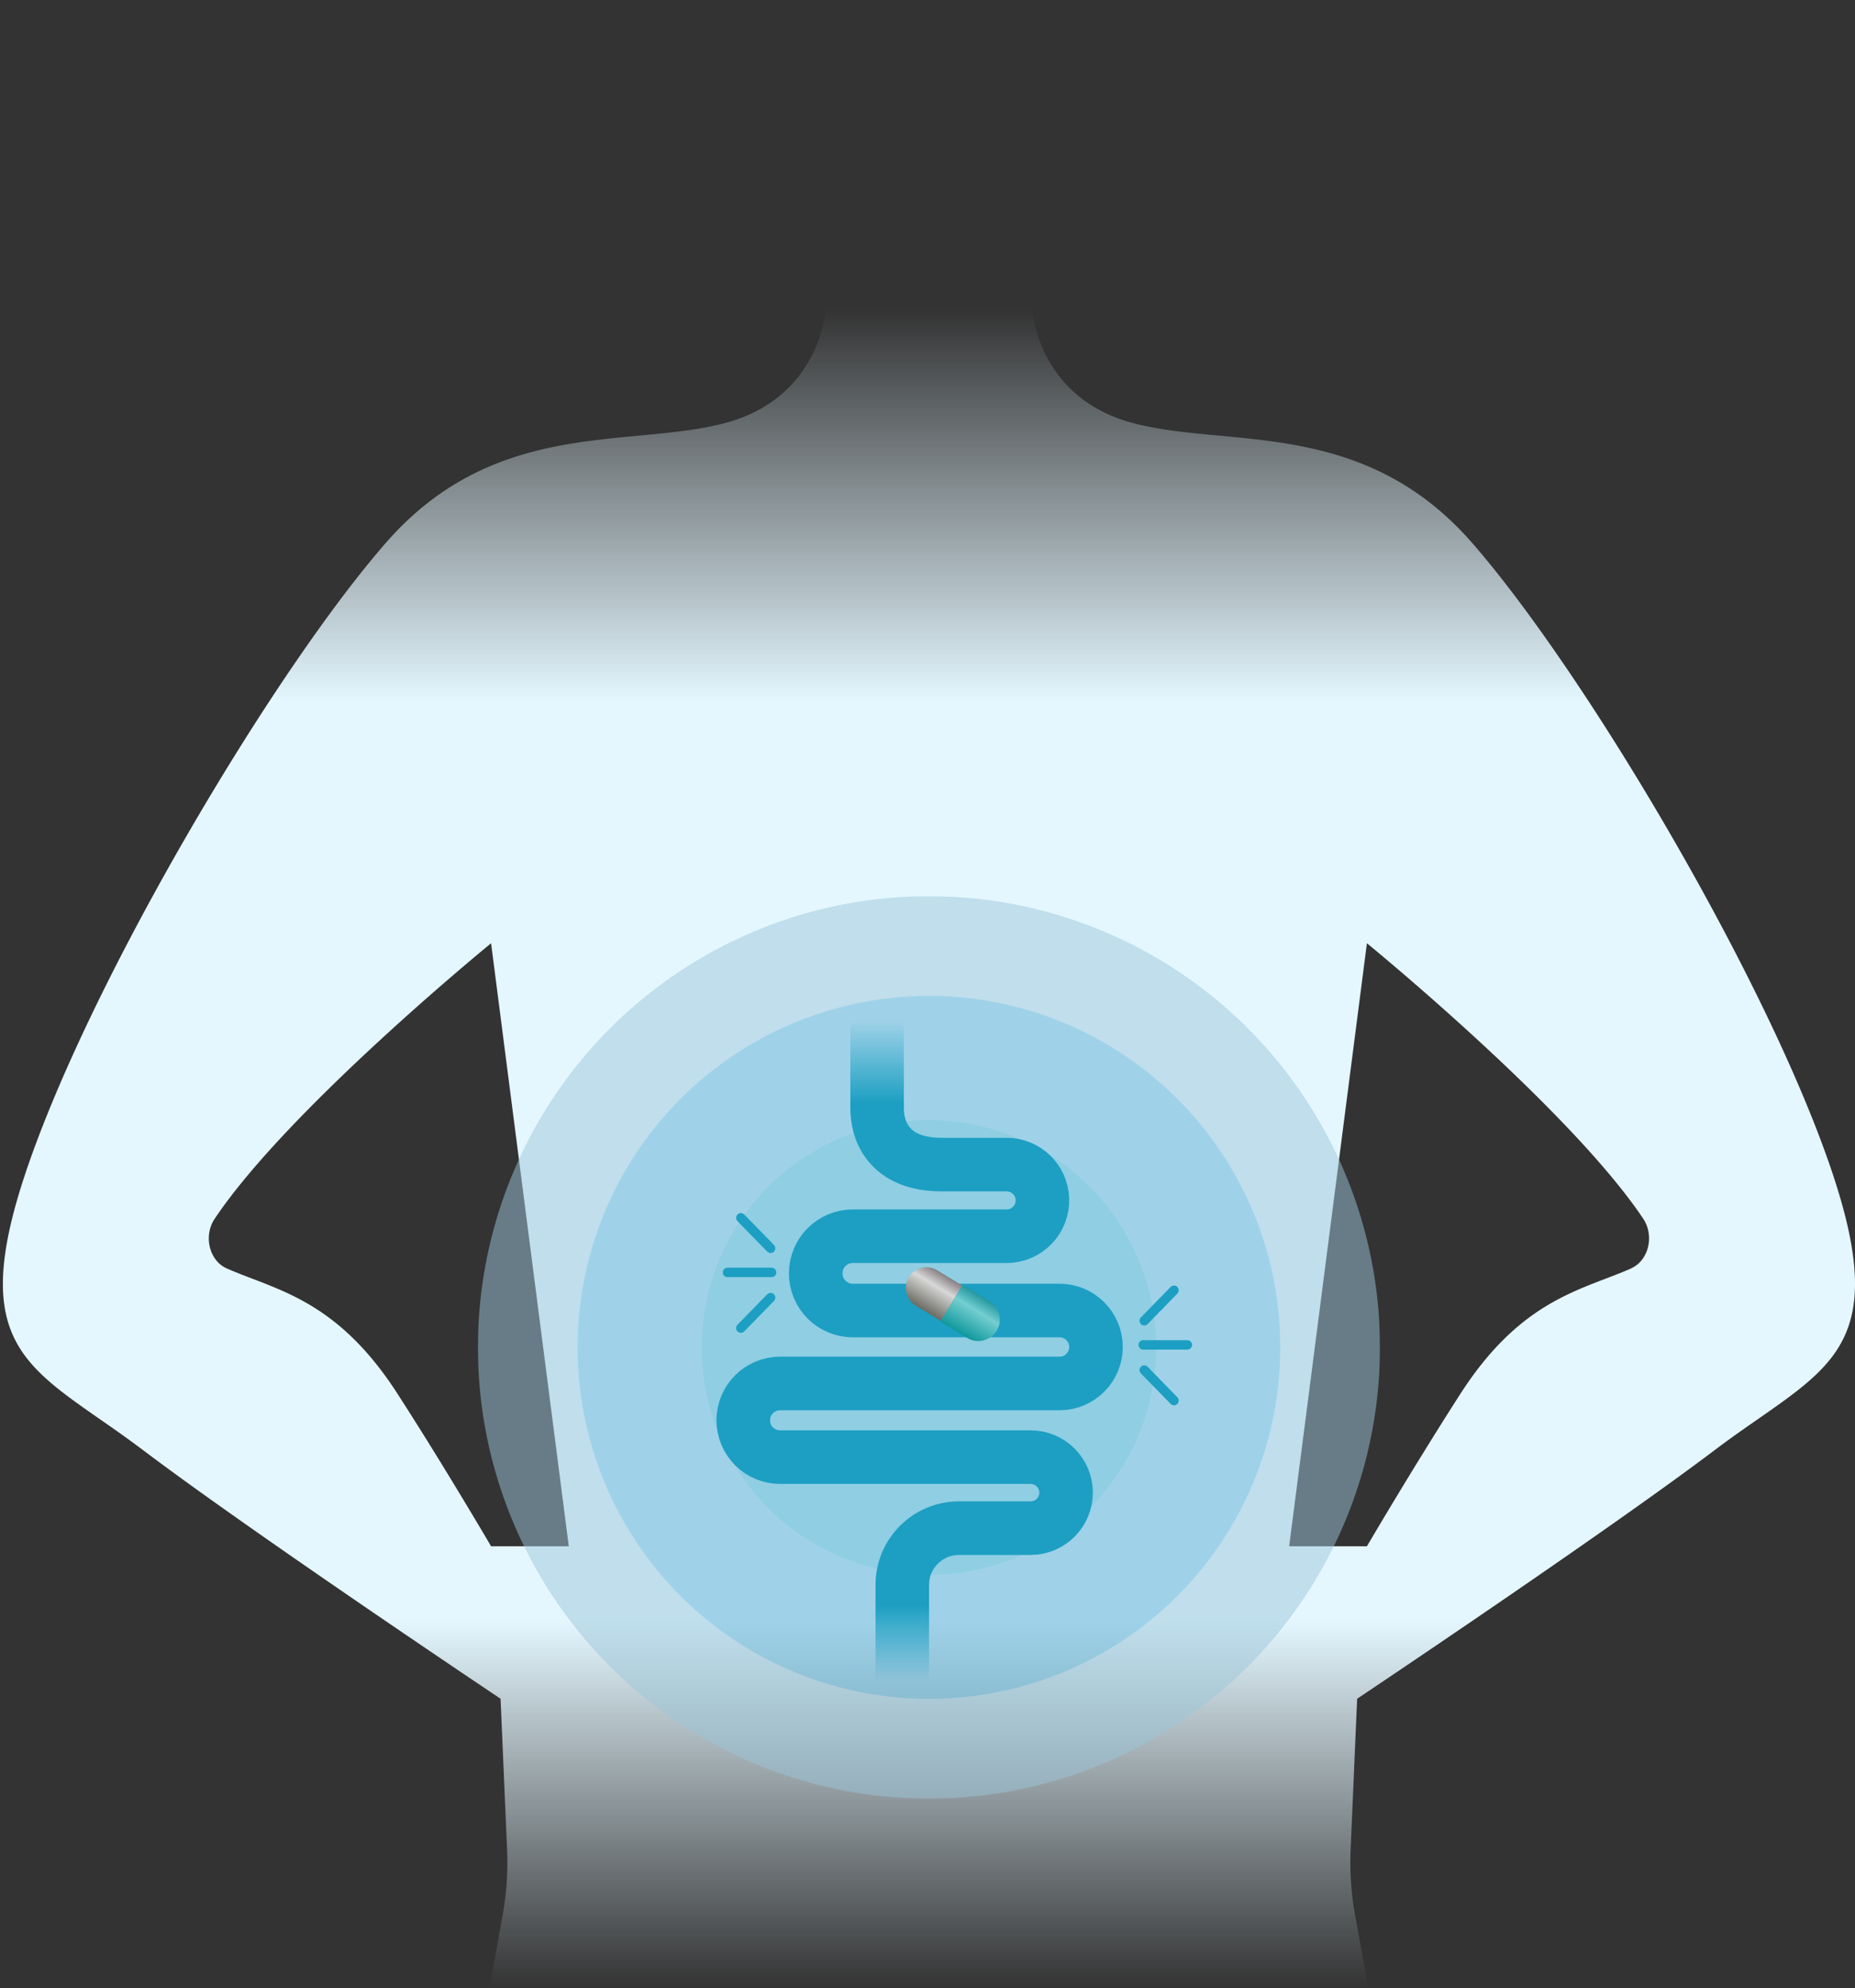
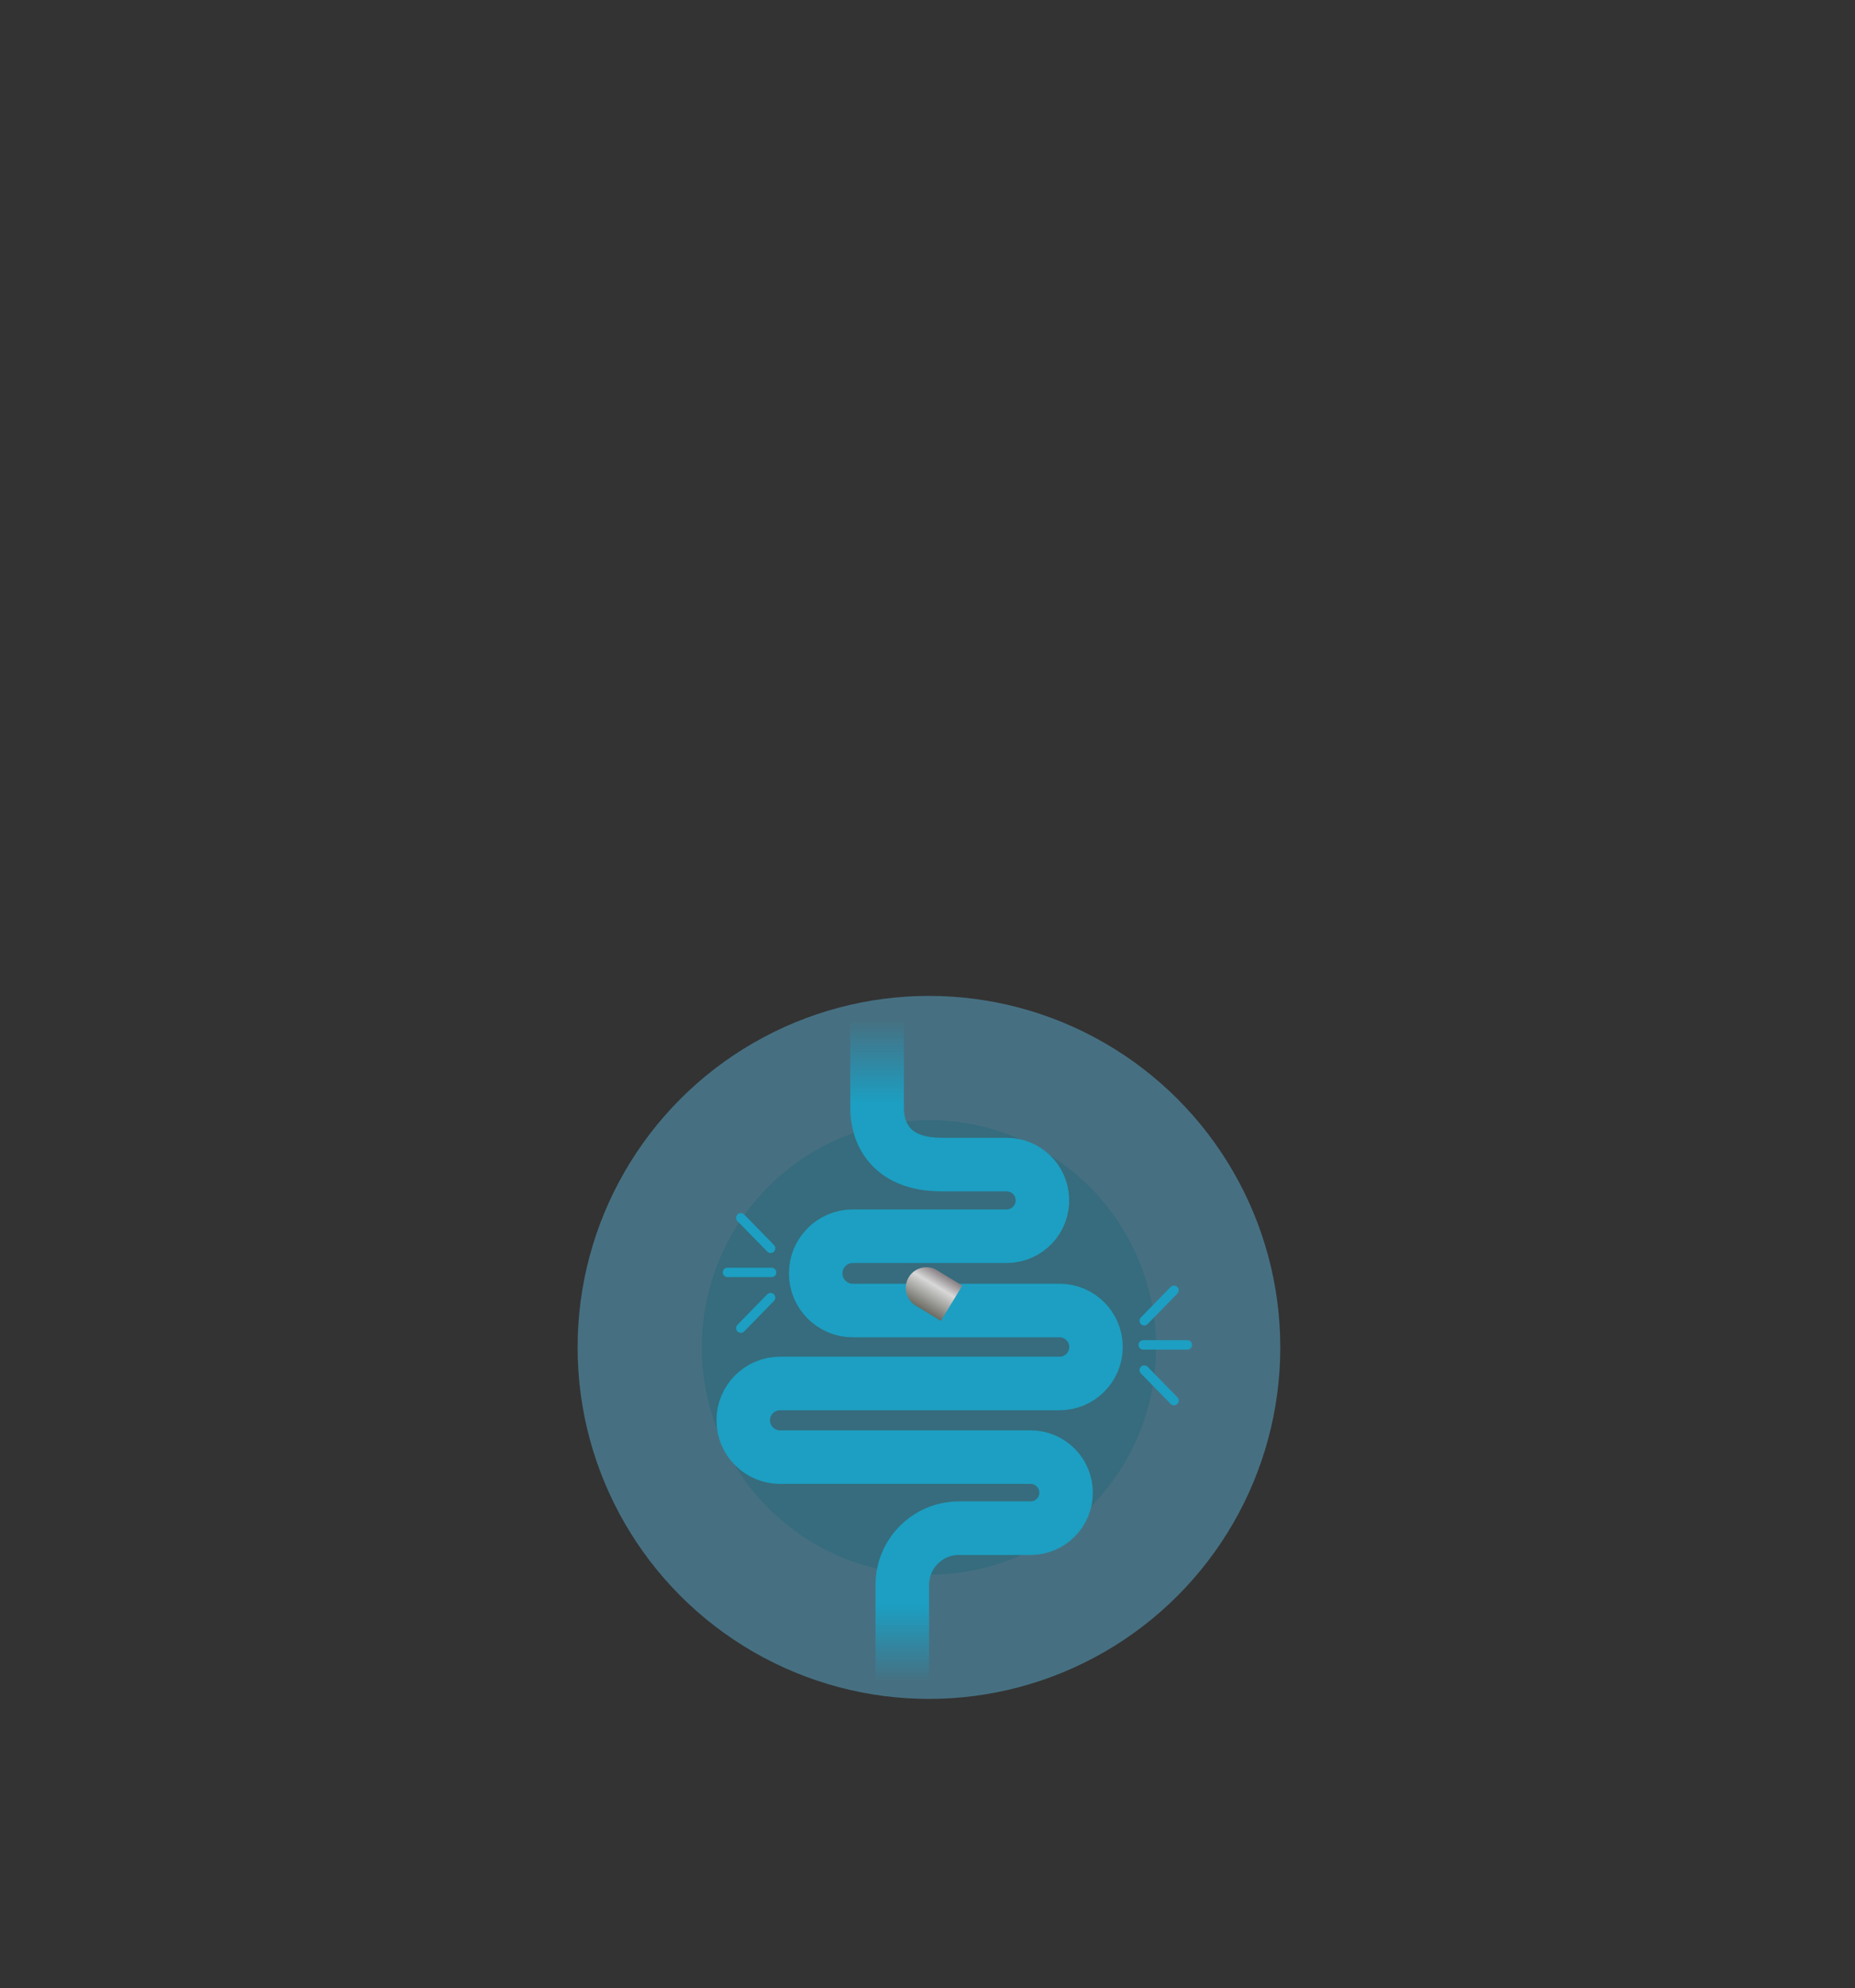
<svg xmlns="http://www.w3.org/2000/svg" width="589" height="631" fill="none">
  <rect width="100%" height="100%" fill="#333333" stroke="none" />
-   <path fill="url(#a)" d="M580.62 368.749c-21.658-61.855-78.592-156.949-113.352-196.63-34.76-39.682-77.613-29.772-107.808-37.926C329.264 126.038 327.712 98 327.712 98h-65.491s-1.515 28.017-31.747 36.193c-30.232 8.175-73.049-1.756-107.808 37.926C87.906 211.8 30.971 306.958 9.314 368.749c-21.658 61.79 1.515 65.364 36.274 91.605 34.76 26.24 113.353 78.784 113.353 78.784l2.069 47.879a93.819 93.819 0 0 1-1.404 20.739L155.411 631h279.038l-4.195-23.244a93.819 93.819 0 0 1-1.404-20.739l2.069-47.879s78.593-52.523 113.352-78.784c34.76-26.262 58.007-29.751 36.349-91.605ZM155.928 490.746s-14.58-24.935-29.733-48.435c-19.403-30.093-38.566-32.854-54.237-39.767-1.278-.561-2.424-1.46-3.349-2.626-.924-1.166-1.6-2.566-1.973-4.088a11.704 11.704 0 0 1-.178-4.68 10.973 10.973 0 0 1 1.657-4.273c23.302-34.908 87.813-87.517 87.813-87.517l24.67 191.386h-24.67Zm362.047-88.202c-15.67 6.913-34.833 9.674-54.237 39.767-15.134 23.543-29.714 48.435-29.714 48.435h-24.689l24.689-191.386s64.493 52.609 87.795 87.517a10.985 10.985 0 0 1 1.639 4.264c.252 1.55.19 3.146-.184 4.663-.373 1.516-1.046 2.911-1.966 4.074-.92 1.162-2.061 2.061-3.333 2.623v.043Z" />
  <g clip-path="url(#b)">
    <g opacity=".5">
-       <circle cx="294.96" cy="427.63" r="143.207" fill="#9CC6D9" />
      <circle cx="294.96" cy="427.63" r="111.556" fill="#5AADD1" />
      <circle cx="294.96" cy="427.63" r="72.122" fill="#39A5C8" />
    </g>
    <path stroke="url(#c)" stroke-width="17" d="M278.5 322v29.793c0 7.126 3.7 17.815 20.5 17.815h20.623c6.083 0 11.088 4.789 11.355 10.866.285 6.467-4.882 11.866-11.355 11.866h-48.83c-6.513 0-11.793 5.28-11.793 11.793 0 6.513 5.28 11.793 11.793 11.793h65.633c6.392 0 11.574 5.182 11.574 11.574 0 6.392-5.182 11.574-11.574 11.574h-88.737c-6.456 0-11.689 5.234-11.689 11.689 0 6.456 5.233 11.689 11.689 11.689h79.539c6.225 0 11.272 5.047 11.272 11.272 0 6.226-5.047 11.273-11.272 11.273H304.5c-9.941 0-18 8.058-18 18V533.5" />
    <path stroke="#1C9FC2" stroke-linecap="round" stroke-width="3" d="m363.326 419.167 9.441-9.667m-9.441 25.333 9.441 9.667M363 426.833h14M244.674 396.167l-9.441-9.667m9.441 25.333-9.441 9.667M245 403.833h-14" />
    <path fill="url(#d)" d="M288.553 405.346a6.56 6.56 0 0 1 9.015-2.199l7.993 4.858-6.816 11.214-7.993-4.858a6.561 6.561 0 0 1-2.199-9.015Z" />
-     <path fill="url(#e)" d="M316.469 422.313a6.84 6.84 0 0 0-2.292-9.398l-8.471-5.149-7.106 11.692 8.471 5.148a6.84 6.84 0 0 0 9.398-2.293Z" />
  </g>
  <defs>
    <linearGradient id="a" x1="294.96" x2="294.96" y1="98" y2="631" gradientUnits="userSpaceOnUse">
      <stop stop-color="#E4F7FF" stop-opacity="0" />
      <stop offset=".234" stop-color="#E4F7FF" />
      <stop offset=".505" stop-color="#E4F7FF" />
      <stop offset=".781" stop-color="#E4F7FF" />
      <stop offset="1" stop-color="#E4F7FF" stop-opacity="0" />
    </linearGradient>
    <linearGradient id="c" x1="292" x2="292" y1="324" y2="533.5" gradientUnits="userSpaceOnUse">
      <stop stop-color="#1C9FC2" stop-opacity="0" />
      <stop offset=".125" stop-color="#1C9FC2" />
      <stop offset=".583" stop-color="#1C9FC2" />
      <stop offset=".885" stop-color="#1C9FC2" />
      <stop offset="1" stop-color="#1C9FC2" stop-opacity="0" />
    </linearGradient>
    <linearGradient id="d" x1="299.414" x2="291.945" y1="402.798" y2="415.086" gradientUnits="userSpaceOnUse">
      <stop stop-color="#70666C" />
      <stop offset=".397" stop-color="#D8D8D8" />
      <stop offset="1" stop-color="#6B6B63" />
    </linearGradient>
    <linearGradient id="e" x1="312.864" x2="305.758" y1="412.117" y2="423.808" gradientUnits="userSpaceOnUse">
      <stop stop-color="#22989F" />
      <stop offset=".348" stop-color="#74CED0" />
      <stop offset="1" stop-color="#0F989C" />
    </linearGradient>
    <clipPath id="b">
      <path fill="#fff" d="M151.754 284.423h286.413v286.413H151.754z" />
    </clipPath>
  </defs>
</svg>